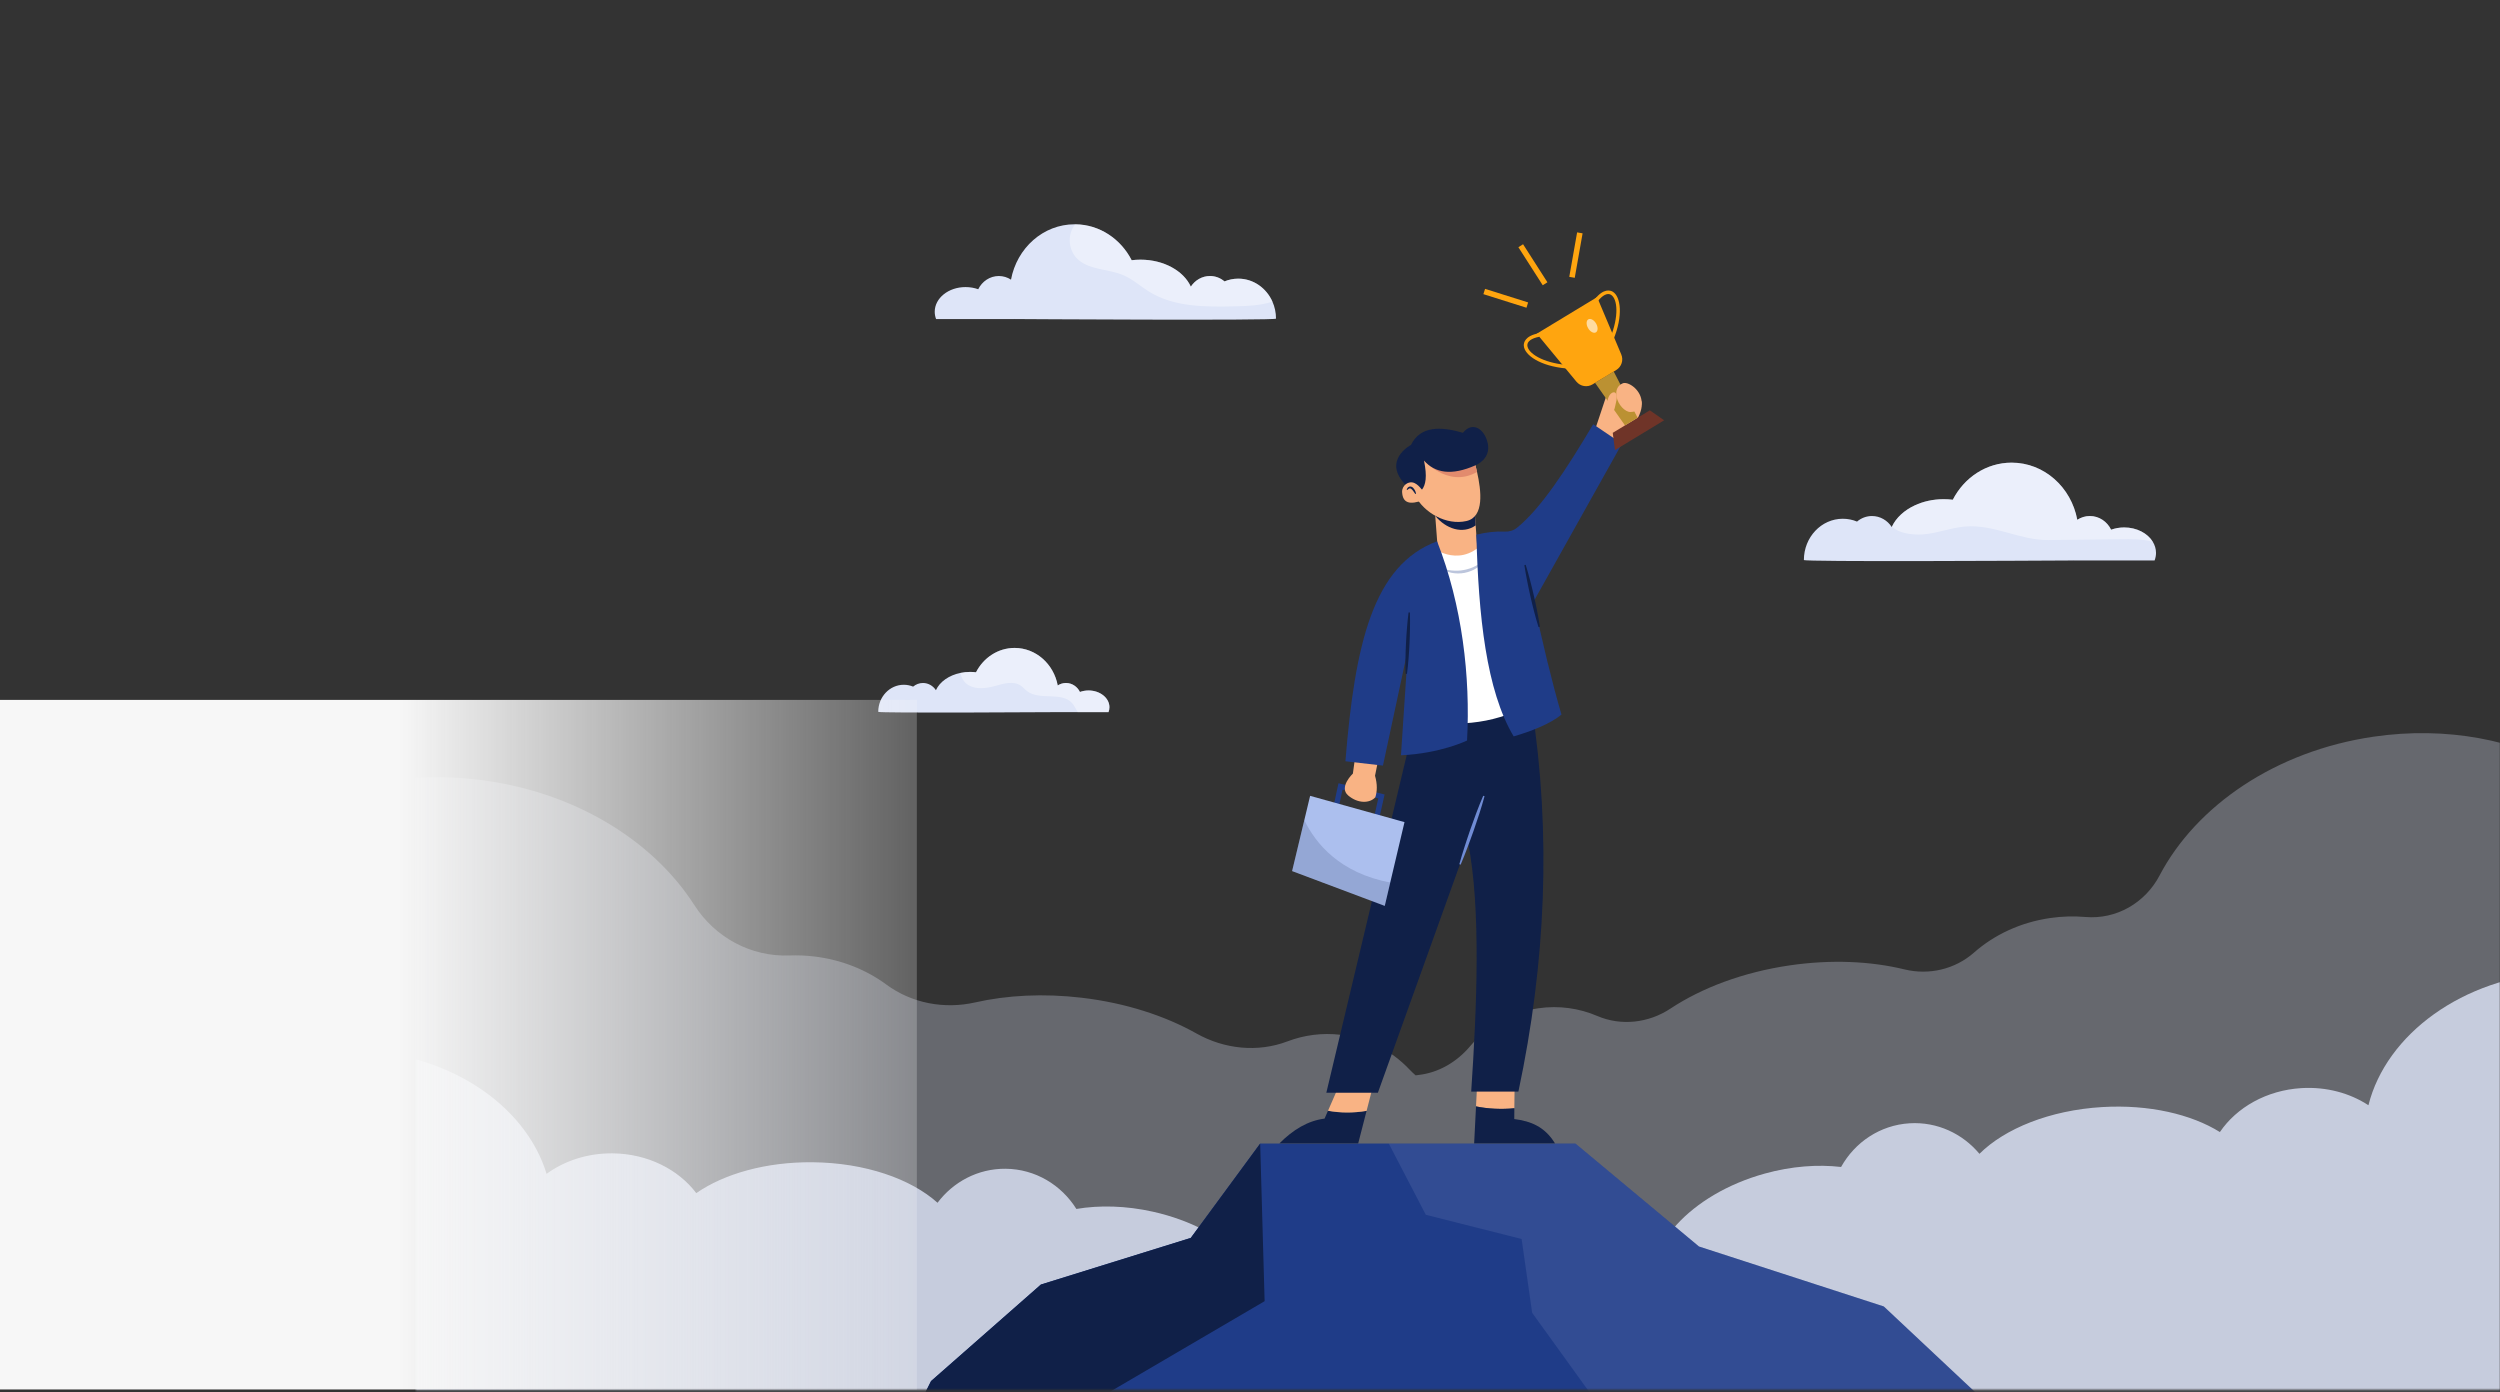
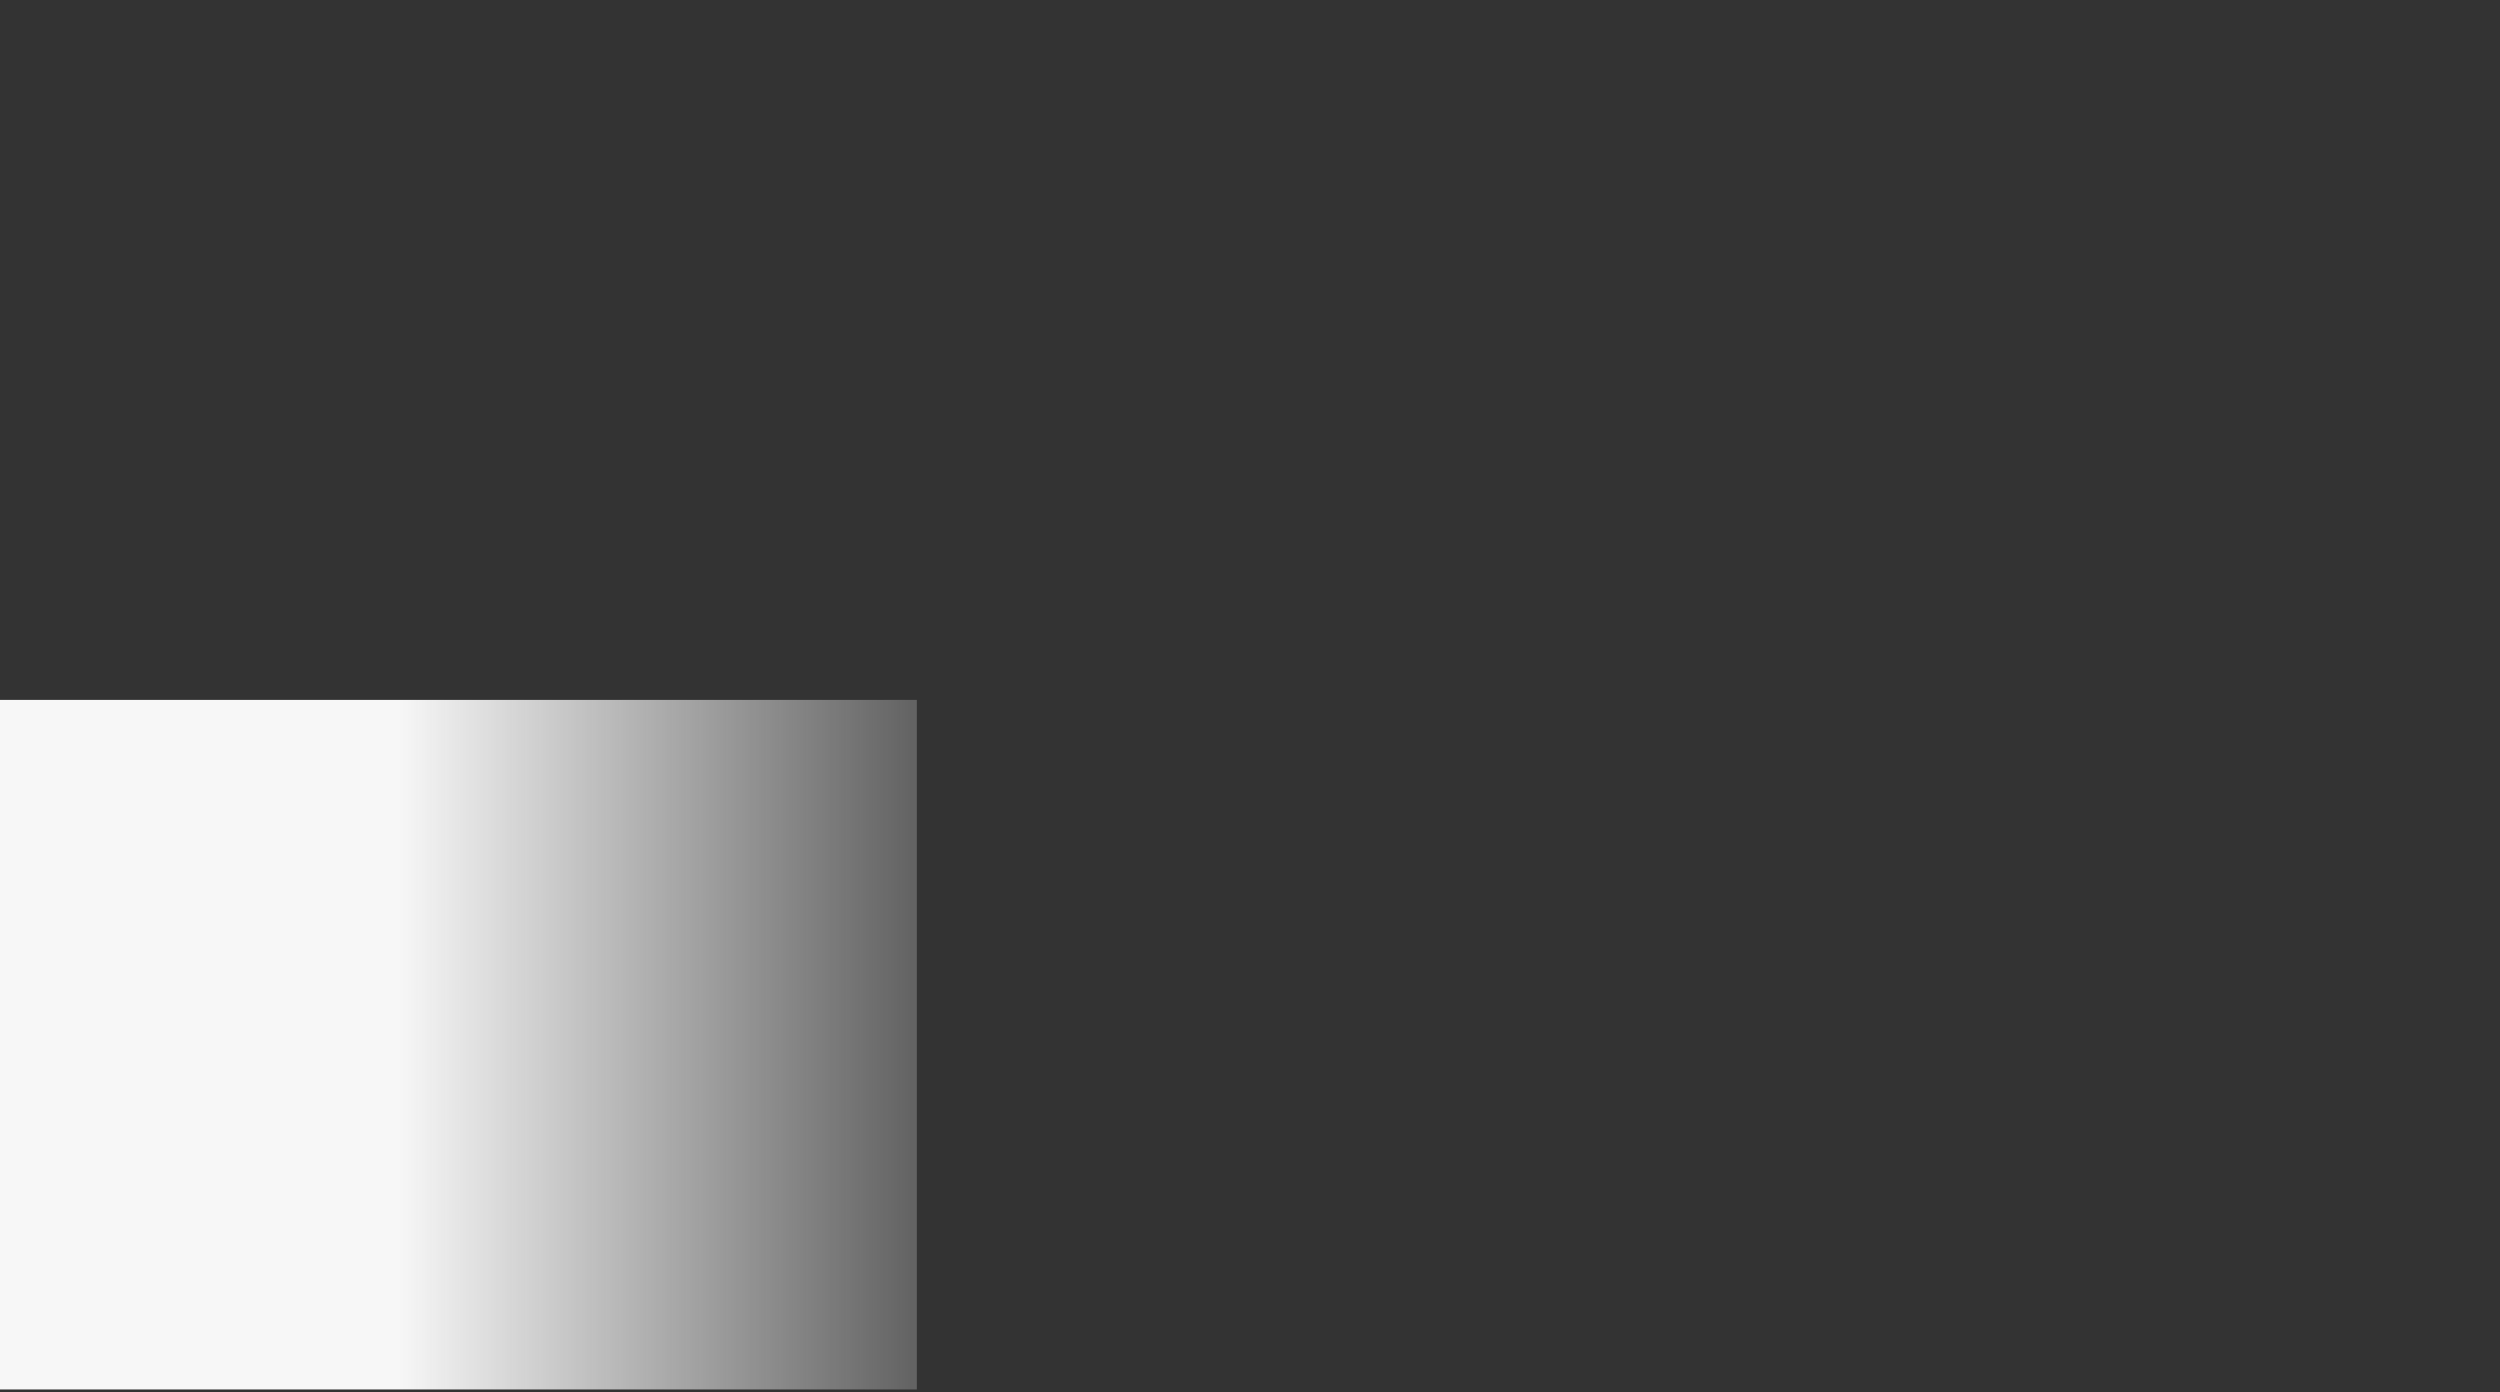
<svg xmlns="http://www.w3.org/2000/svg" width="968" height="539" viewBox="0 0 968 539" fill="none">
  <rect x="0" y="0" width="968" height="539" fill="#333333" stroke="none" />
  <mask id="mask0_926_48557" style="mask-type:luminance" maskUnits="userSpaceOnUse" x="161" y="0" width="808" height="539">
-     <path d="M968.279 0H161V538.186H968.279V0Z" fill="white" />
-   </mask>
+     </mask>
  <g mask="url(#mask0_926_48557)">
    <path opacity="0.3" d="M1012.25 428.666C1011.08 420.698 1013.2 412.609 1018.07 406.199C1030.29 390.137 1036.25 371.088 1033.42 351.694C1026.85 306.734 975.65 276.983 919.049 285.245C881.07 290.788 850.32 312.038 836.177 339.004C830.604 349.63 819.393 356.094 807.438 355.055C803.008 354.671 798.423 354.789 793.768 355.47C782.24 357.152 772.087 362.006 764.353 368.825C756.996 375.31 746.927 377.673 737.401 375.348C724.404 372.178 709.073 371.443 693 373.79C674.955 376.424 658.923 382.508 646.792 390.533C638.375 396.1 627.767 397.362 618.486 393.393C611.484 390.401 603.645 389.238 595.621 390.409C584.908 391.972 575.703 397.427 569.148 405.185C564.073 411.188 557.073 415.338 549.262 416.226C548.882 416.269 548.497 416.325 548.118 416.374C547.262 415.617 546.433 414.824 545.637 413.989C538.802 406.818 529.612 401.921 519.123 400.675C511.92 399.819 504.91 400.785 498.53 403.212C486.977 407.607 474.05 406.231 463.278 400.169C451.131 393.331 435.852 388.342 418.94 386.335C404.072 384.572 389.889 385.344 377.564 388.14C365.651 390.845 353.02 388.471 343.19 381.219C335.473 375.525 325.89 371.61 315.239 370.345C312 369.96 308.797 369.839 305.662 369.96C290.749 370.539 276.856 362.977 268.816 350.405C252.737 325.267 222.001 306.263 185.009 301.877C126.818 294.975 75.198 326.852 69.713 373.077C67.477 391.921 73.271 410.23 84.847 425.784C91.249 434.387 94.257 445.043 92.996 455.691L85.499 518.901C82.808 541.599 99.023 562.182 121.721 564.873L547.211 615.341C562.453 617.149 576.731 610.422 585.288 598.942L998.074 538.695C1014.43 536.308 1025.75 521.118 1023.36 504.765L1012.25 428.666H1012.25Z" fill="#DEE5F8" />
    <path opacity="0.8" d="M1072.13 433.869C1070.07 399.535 1033.36 373.805 990.14 376.399C953.506 378.597 923.96 400.44 917.055 427.952C909.918 423.278 900.853 420.732 891.133 421.316C877.571 422.129 865.989 428.832 859.542 438.331C848.455 431.42 832.027 427.572 813.952 428.657C793.708 429.87 776.26 436.985 766.438 446.759C759.953 438.982 750.134 434.292 739.432 434.935C727.933 435.624 718.184 442.308 712.867 451.85C703.844 450.798 693.673 451.546 683.321 454.409C654.525 462.374 635.271 483.614 640.317 501.85C643.726 514.175 657.364 521.965 674.734 523.267L678.972 593.915L1056.06 571.29L1050.6 480.271C1064.84 468.057 1073.2 451.551 1072.14 433.869H1072.13Z" fill="#DEE5F8" />
    <path opacity="0.8" d="M57.052 468.223C57.383 433.83 92.75 406.283 136.05 406.7C172.749 407.052 203.358 427.38 211.638 454.51C218.529 449.483 227.458 446.485 237.191 446.577C250.775 446.706 262.68 452.817 269.601 461.98C280.324 454.521 296.54 449.852 314.647 450.024C334.926 450.218 352.71 456.445 363.011 465.712C369.098 457.618 378.667 452.44 389.387 452.543C400.907 452.653 410.979 458.837 416.77 468.102C425.728 466.597 435.924 466.832 446.408 469.17C475.567 475.677 495.865 495.921 491.745 514.388C488.96 526.869 475.731 535.335 458.447 537.509L457.769 608.28L80.016 604.656L80.891 513.479C66.056 501.999 56.885 485.934 57.052 468.223Z" fill="#DEE5F8" />
    <path d="M834.807 214.088C834.807 215.1 834.613 216.08 834.258 217.005H802.968C802.946 216.984 802.936 216.962 802.914 216.941C802.914 216.962 802.903 216.984 802.892 217.005C802.892 217.005 802.053 217.005 800.535 217.027C785.046 217.113 698.463 217.597 698.463 216.833C698.463 208.007 705.212 200.86 713.532 200.86C715.48 200.86 717.342 201.247 719.043 201.958C720.625 200.602 722.649 199.805 724.834 199.805C727.999 199.805 730.808 201.484 732.487 204.057C732.509 204.014 732.53 203.96 732.552 203.917C734.166 200.483 737.309 197.588 741.378 195.693C744.639 194.165 748.482 193.282 752.615 193.282C753.81 193.282 754.983 193.358 756.124 193.497C760.505 184.951 769.062 179.139 778.9 179.139C791.483 179.139 801.988 188.654 804.324 201.269C805.734 200.343 807.403 199.805 809.189 199.805C812.774 199.805 815.884 201.947 817.424 205.101C818.973 204.541 820.685 204.229 822.493 204.229C827.358 204.229 831.556 206.489 833.558 209.761C834.355 211.064 834.807 212.539 834.807 214.088Z" fill="#DEE5F8" />
    <path opacity="0.4" d="M833.559 209.761C829.565 208.696 825.292 208.728 821.116 208.782C811.794 208.89 802.484 208.997 793.162 209.105C782 209.234 772.055 202.851 760.645 203.884C755.177 204.39 749.612 206.618 744.36 206.931C740.194 207.178 735.124 206.435 732.552 203.917C734.166 200.483 737.309 197.588 741.378 195.693C744.639 194.165 748.482 193.282 752.615 193.282C753.81 193.282 754.983 193.358 756.124 193.497C760.505 184.951 769.062 179.139 778.9 179.139C791.483 179.139 801.989 188.654 804.324 201.269C805.734 200.343 807.403 199.805 809.189 199.805C812.774 199.805 815.884 201.947 817.424 205.101C818.974 204.541 820.685 204.229 822.493 204.229C827.359 204.229 831.556 206.489 833.559 209.761Z" fill="white" />
    <path d="M429.575 273.827C429.575 274.495 429.445 275.14 429.209 275.743H408.671C408.65 275.732 408.639 275.722 408.628 275.7C408.628 275.722 408.618 275.732 408.618 275.743C408.618 275.743 340.053 276.184 340.053 275.625C340.053 269.834 344.477 265.141 349.945 265.141C351.225 265.141 352.442 265.399 353.561 265.862C354.605 264.979 355.929 264.452 357.361 264.452C359.438 264.452 361.279 265.55 362.387 267.24C363.873 263.968 367.457 261.438 371.935 260.545C373.097 260.297 374.335 260.168 375.605 260.168C376.391 260.168 377.155 260.211 377.909 260.308C380.783 254.7 386.401 250.879 392.86 250.879C401.126 250.879 408.015 257.133 409.554 265.41C410.48 264.796 411.578 264.452 412.751 264.452C415.097 264.452 417.143 265.862 418.154 267.929C419.166 267.563 420.296 267.347 421.491 267.347C425.947 267.347 429.575 270.254 429.575 273.827Z" fill="#DEE5F8" />
    <path opacity="0.4" d="M429.575 273.827C429.575 274.495 429.446 275.14 429.209 275.743H417.305C416.573 274.602 416.056 273.311 415.163 272.288C411.094 267.638 402.623 271.362 397.715 267.617C396.821 266.938 396.1 266.045 395.174 265.421C392.322 263.526 388.533 264.71 385.229 265.614C381.849 266.54 378.039 267.046 375.003 265.292C373.399 264.366 372.14 262.45 371.936 260.545C373.098 260.297 374.336 260.168 375.606 260.168C376.392 260.168 377.156 260.211 377.909 260.308C380.783 254.7 386.402 250.879 392.86 250.879C401.127 250.879 408.016 257.133 409.555 265.41C410.48 264.796 411.578 264.452 412.752 264.452C415.098 264.452 417.143 265.862 418.155 267.929C419.167 267.563 420.297 267.347 421.492 267.347C425.948 267.347 429.575 270.254 429.575 273.827Z" fill="white" />
    <path d="M494.07 123.372C494.07 124.19 392.848 123.533 392.848 123.533C392.837 123.512 392.837 123.501 392.837 123.48C392.816 123.501 392.794 123.512 392.773 123.533H362.451C362.107 122.64 361.924 121.693 361.924 120.713C361.924 115.428 367.263 111.155 373.85 111.155C375.605 111.155 377.273 111.456 378.769 111.995C380.265 108.949 383.279 106.871 386.756 106.871C388.478 106.871 390.092 107.388 391.459 108.281C393.731 96.054 403.913 86.84 416.108 86.84C416.195 86.84 416.281 86.84 416.367 86.851C425.796 86.937 433.976 92.545 438.185 100.757C439.283 100.617 440.424 100.542 441.586 100.542C450.628 100.542 458.324 104.901 461.09 110.983C462.726 108.496 465.439 106.871 468.506 106.871C470.627 106.871 472.586 107.646 474.125 108.959C475.772 108.27 477.58 107.894 479.464 107.894C485.308 107.894 490.346 111.532 492.682 116.785C493.575 118.776 494.07 121.015 494.07 123.372Z" fill="#DEE5F8" />
    <path opacity="0.4" d="M492.681 116.784C488.128 118.312 483.004 118.506 478.128 118.613C466.751 118.861 454.653 118.926 444.976 112.952C441.618 110.885 438.658 108.14 435.041 106.58C428.992 103.964 421.221 104.664 416.764 99.82C413.88 96.688 413.363 91.607 415.57 87.958C415.806 87.571 416.065 87.194 416.366 86.85C425.795 86.936 433.976 92.544 438.184 100.756C439.282 100.616 440.423 100.541 441.586 100.541C450.627 100.541 458.323 104.9 461.089 110.982C462.726 108.495 465.438 106.87 468.506 106.87C470.626 106.87 472.585 107.645 474.124 108.958C475.771 108.269 477.579 107.893 479.463 107.893C485.308 107.893 490.345 111.531 492.681 116.784Z" fill="white" />
    <path d="M818.387 614.716L412.269 616.818L319.228 617.294L360.493 534.763L403.047 497.365L461.077 479.311L487.941 442.779H610.023L657.852 482.64L729.409 505.852L771.215 545.08L772.208 546.55L817.125 612.86L818.387 614.716Z" fill="#1F3C88" />
    <path opacity="0.1" d="M817.125 612.86L786.045 609.558L712.967 561.417L621.629 547.658L593.259 508.328L589.171 479.737L552.082 470.372L537.729 442.779H610.023L657.852 482.64L729.409 505.852L771.215 545.08L772.208 546.55L817.125 612.86Z" fill="#DEE5F8" />
    <path d="M489.663 503.815L429.483 539.061L412.269 616.818L319.228 617.294L360.493 534.763L403.047 497.365L461.077 479.311L487.941 442.779L489.663 503.815Z" fill="#102048" />
    <path d="M586.356 429.109L586.469 419.074L571.932 420.102L571.513 428.396C576.144 429.356 581.413 429.601 586.356 429.109Z" fill="#F9B384" />
-     <path d="M602.09 442.72C598.148 436.265 592.761 434.112 586.326 433.297L586.356 429.11C581.416 429.602 576.144 429.357 571.513 428.396L570.789 442.723H602.09V442.72Z" fill="#102048" />
    <path d="M514.2 430.086L512.871 433.124C506.437 433.939 500.679 437.405 495.394 442.72H525.895L529.141 430.124C523.934 431.009 518.966 430.944 514.2 430.086Z" fill="#102048" />
    <path d="M529.141 430.125L531.722 420.104L518.87 419.418L514.201 430.088C518.967 430.946 523.932 431.008 529.141 430.125Z" fill="#F9B384" />
-     <path d="M593.066 273.251C600.719 323.058 598.55 372.638 587.926 422.673H569.649C571.831 390.196 573.497 351.592 568.392 326.029L533.521 423.101H513.557L546.456 284.903L557.766 262.741L584.269 259.541L593.066 273.249V273.251Z" fill="#102048" />
    <path d="M617.399 167.009L622.31 152.273L635.609 155.379C636.61 160.314 630.636 167.8 626.196 173.405L617.399 167.009Z" fill="#F9B384" />
    <path d="M572.557 219.608L557.246 219.788L555.723 199.733L555.545 197.333L570.926 197.195L571.475 204.803L572.557 219.608Z" fill="#F9B384" />
    <path d="M571.389 203.421C566.376 206.997 559.824 204.769 555.723 199.729L555.545 197.329L570.926 197.191L571.389 203.418V203.421Z" fill="#102048" />
    <path d="M567.813 201.741C560.042 203.517 551.366 198.534 547.943 191.914L547.48 180.031L551.829 173.863L570.332 175.456C570.246 175.478 570.256 175.736 570.332 176.177C570.547 177.329 571.258 179.783 571.914 182.743C573.529 189.944 574.82 200.138 567.813 201.741Z" fill="#F9B384" />
    <path d="M554.795 212.02C554.795 212.02 566.218 221.158 576.158 208.137L595.008 270.739C583.467 278.892 568.876 281.709 551.369 279.419L554.797 212.02H554.795Z" fill="white" />
    <g opacity="0.3">
      <path d="M557.246 219.789C558.828 220.359 560.446 220.706 562.06 220.884C563.675 221.048 565.3 221.01 566.869 220.69C568.435 220.383 569.985 219.891 571.406 219.105C572.154 218.777 572.802 218.276 573.515 217.857C574.215 217.415 574.826 216.856 575.536 216.385C575.012 217.036 574.465 217.69 573.868 218.293C573.217 218.834 572.609 219.455 571.855 219.878C570.442 220.871 568.771 221.468 567.079 221.818C563.664 222.474 560.02 221.71 557.246 219.791V219.789Z" fill="#1F3C88" />
    </g>
    <path d="M616.885 164.266C606.55 181.72 596.469 197.055 587.358 204.364C586.004 205.448 584.282 205.933 582.549 205.844C579.124 205.666 575.585 206.086 571.646 207.02C572.472 238.337 575.442 267.345 586.096 285.13C592.514 283.278 600.299 280.305 604.601 276.675C601.095 264.775 596.948 247.712 593.862 232.807L628.018 171.804L616.88 164.264L616.885 164.266Z" fill="#1F3C88" />
    <path d="M571.915 182.746C560.153 189.441 550.377 177.243 550.377 177.243L570.333 176.18C570.548 177.331 571.259 179.786 571.915 182.746Z" fill="#E28B6D" />
    <path d="M550.571 189.628C552.013 187.763 552.673 184.631 551.37 178.318C555.654 183.165 562.024 184.297 571.361 180.145C571.361 180.145 577.435 177.769 576.046 171.577C574.789 165.98 570.104 163.009 566.45 167.579C558.157 165.157 550.001 164.724 546.344 172.264C546.344 172.264 534.692 178.318 544.629 188.143L550.571 189.628Z" fill="#102048" />
    <path d="M533.58 318.969L531.572 318.522L533.669 309.139L519.824 305.773L517.989 314.335L515.979 313.905L518.255 303.275L536.112 307.619L533.58 318.969Z" fill="#1F3C88" />
    <path d="M525.437 289.391C525.095 289.867 523.838 299.53 523.838 299.53C523.838 299.53 518.241 304.777 522.011 307.998C525.781 311.219 530.35 311.098 532.522 308.714C533.278 306.381 533.337 303.653 532.409 300.364L534.58 289.63L525.442 289.391H525.437Z" fill="#F9B384" />
    <path d="M543.824 318.324L538.299 341.724L536.176 350.758L500.301 337.282L505.029 317.554L507.278 308.152L543.824 318.324Z" fill="#ACBFEE" />
-     <path d="M644.358 162.736L625.309 174.286L624.456 167.588L638.815 158.883L644.358 162.736Z" fill="#6F3428" />
    <path d="M634.08 161.755L629.196 164.715L617.601 148.233L624.828 143.85L634.08 161.755Z" fill="#BB9132" />
    <path d="M625.808 143.269L616.632 148.832C614.578 150.077 611.92 149.628 610.389 147.777L595.034 129.209L618.397 115.047L627.759 137.247C628.692 139.462 627.861 142.023 625.808 143.269Z" fill="#FFA50F" />
    <path d="M624.683 131.555L623.418 131.027C626.943 122.54 626.33 115.643 623.738 114.123C622.39 113.332 620.525 114.266 618.617 116.682L617.541 115.832C620.918 111.553 623.485 112.385 624.432 112.939C627.586 114.79 628.544 122.26 624.683 131.552V131.555Z" fill="#FFA50F" />
    <path d="M606.401 142.653C596.377 141.779 590.196 137.476 590.016 133.822C589.962 132.724 590.411 130.065 595.766 129.051L596.022 130.396C592.997 130.969 591.307 132.194 591.385 133.752C591.536 136.752 597.364 140.485 606.522 141.286L606.403 142.651L606.401 142.653Z" fill="#FFA50F" />
    <path opacity="0.6" d="M614.913 127.067C614.108 125.673 614.149 124.145 615.004 123.65C615.86 123.157 617.206 123.887 618.01 125.278C618.815 126.672 618.774 128.2 617.919 128.695C617.063 129.188 615.717 128.459 614.913 127.067Z" fill="white" />
    <path d="M635.599 155.032C635.932 157.408 634.431 159.528 631.263 159.528C629.283 159.528 626.511 156.813 625.93 153.589C625.448 150.931 626.471 149.19 628.346 148.415C630.273 147.621 634.969 150.551 635.599 155.032Z" fill="#F9B384" />
    <path d="M575.014 111.845L574.367 113.898L591.047 119.154L591.694 117.101L575.014 111.845Z" fill="#FFA50F" />
    <path d="M610.662 89.974L607.623 107.193L609.743 107.568L612.782 90.348L610.662 89.974Z" fill="#FFA50F" />
    <path d="M589.734 94.566L587.921 95.727L597.347 110.454L599.16 109.294L589.734 94.566Z" fill="#FFA50F" />
    <path d="M545.199 251.091L542.457 292.445C557.765 291.759 568.045 286.732 568.045 286.732C569.374 262.051 566.204 234.431 556.436 209.594C531.623 218.816 524.627 249.366 520.945 294.762L535.479 296.446L545.199 251.088V251.091Z" fill="#1F3C88" />
    <path d="M550.8 193.74C546.131 195.406 543.147 195.029 542.899 190.567C542.756 188.008 545.394 185.969 547.719 187.05C548.728 187.519 549.669 188.409 550.568 189.628L550.797 193.74H550.8Z" fill="#F9B384" />
    <path opacity="0.15" d="M538.299 341.725L536.173 350.758L500.298 337.282L505.028 317.555C509.442 326.685 518.779 338.008 538.299 341.722V341.725Z" fill="#102048" />
    <path d="M590.756 218.699C591.373 220.661 591.911 222.641 592.43 224.627C592.963 226.608 593.434 228.605 593.902 230.601C594.362 232.601 594.801 234.603 595.191 236.618C595.579 238.634 595.958 240.649 596.241 242.689L595.718 242.807C595.086 240.848 594.551 238.868 594.026 236.885C593.501 234.901 593.028 232.905 592.573 230.905C592.126 228.903 591.682 226.901 591.303 224.886C590.907 222.873 590.53 220.855 590.234 218.818L590.756 218.699Z" fill="#102048" />
    <path d="M545.925 237.164C545.995 239.152 545.981 241.135 545.949 243.119C545.933 245.102 545.849 247.082 545.766 249.063C545.675 251.043 545.562 253.021 545.397 254.999C545.231 256.977 545.058 258.952 544.781 260.925L544.246 260.898C544.16 258.909 544.176 256.926 544.2 254.943C544.227 252.959 544.305 250.979 544.402 248.998C544.509 247.018 544.617 245.04 544.792 243.062C544.951 241.084 545.128 239.109 545.389 237.137L545.925 237.164Z" fill="#102048" />
    <path d="M565.053 334.62C565.669 332.357 566.361 330.121 567.074 327.893C567.771 325.657 568.556 323.455 569.291 321.233C570.069 319.026 570.862 316.825 571.68 314.635C572.52 312.45 573.365 310.267 574.307 308.117L574.813 308.295C574.213 310.563 573.516 312.797 572.811 315.03C572.087 317.256 571.339 319.473 570.575 321.682C569.77 323.878 569.014 326.093 568.166 328.275C567.335 330.463 566.484 332.645 565.559 334.798L565.053 334.62Z" fill="#708CD5" />
    <path d="M548 191.264C547.761 190.928 547.537 190.583 547.3 190.263C547.058 189.951 546.835 189.628 546.56 189.41C546.294 189.171 546.052 189.058 545.799 189.125C545.516 189.16 545.234 189.464 544.919 189.717L544.655 189.55C544.83 189.152 545.035 188.705 545.568 188.466C546.119 188.215 546.757 188.495 547.085 188.813C547.769 189.491 548.135 190.29 548.293 191.151L548 191.264Z" fill="#102048" />
    <path d="M625.739 155.739C626.24 153.85 625.981 152.142 625.166 151.926C624.351 151.711 623.094 152.594 622.593 154.485C622.093 156.374 621.52 159.098 622.809 159.706C625.091 160.782 625.241 157.631 625.739 155.739Z" fill="#F9B384" />
  </g>
  <rect y="271" width="355" height="267" fill="url(#paint0_linear_926_48557)" />
  <defs>
    <linearGradient id="paint0_linear_926_48557" x1="30.603" y1="430" x2="375.985" y2="430" gradientUnits="userSpaceOnUse">
      <stop offset="0.358" stop-color="#F7F7F7" />
      <stop offset="1" stop-color="#F7F7F7" stop-opacity="0.16" />
    </linearGradient>
  </defs>
</svg>